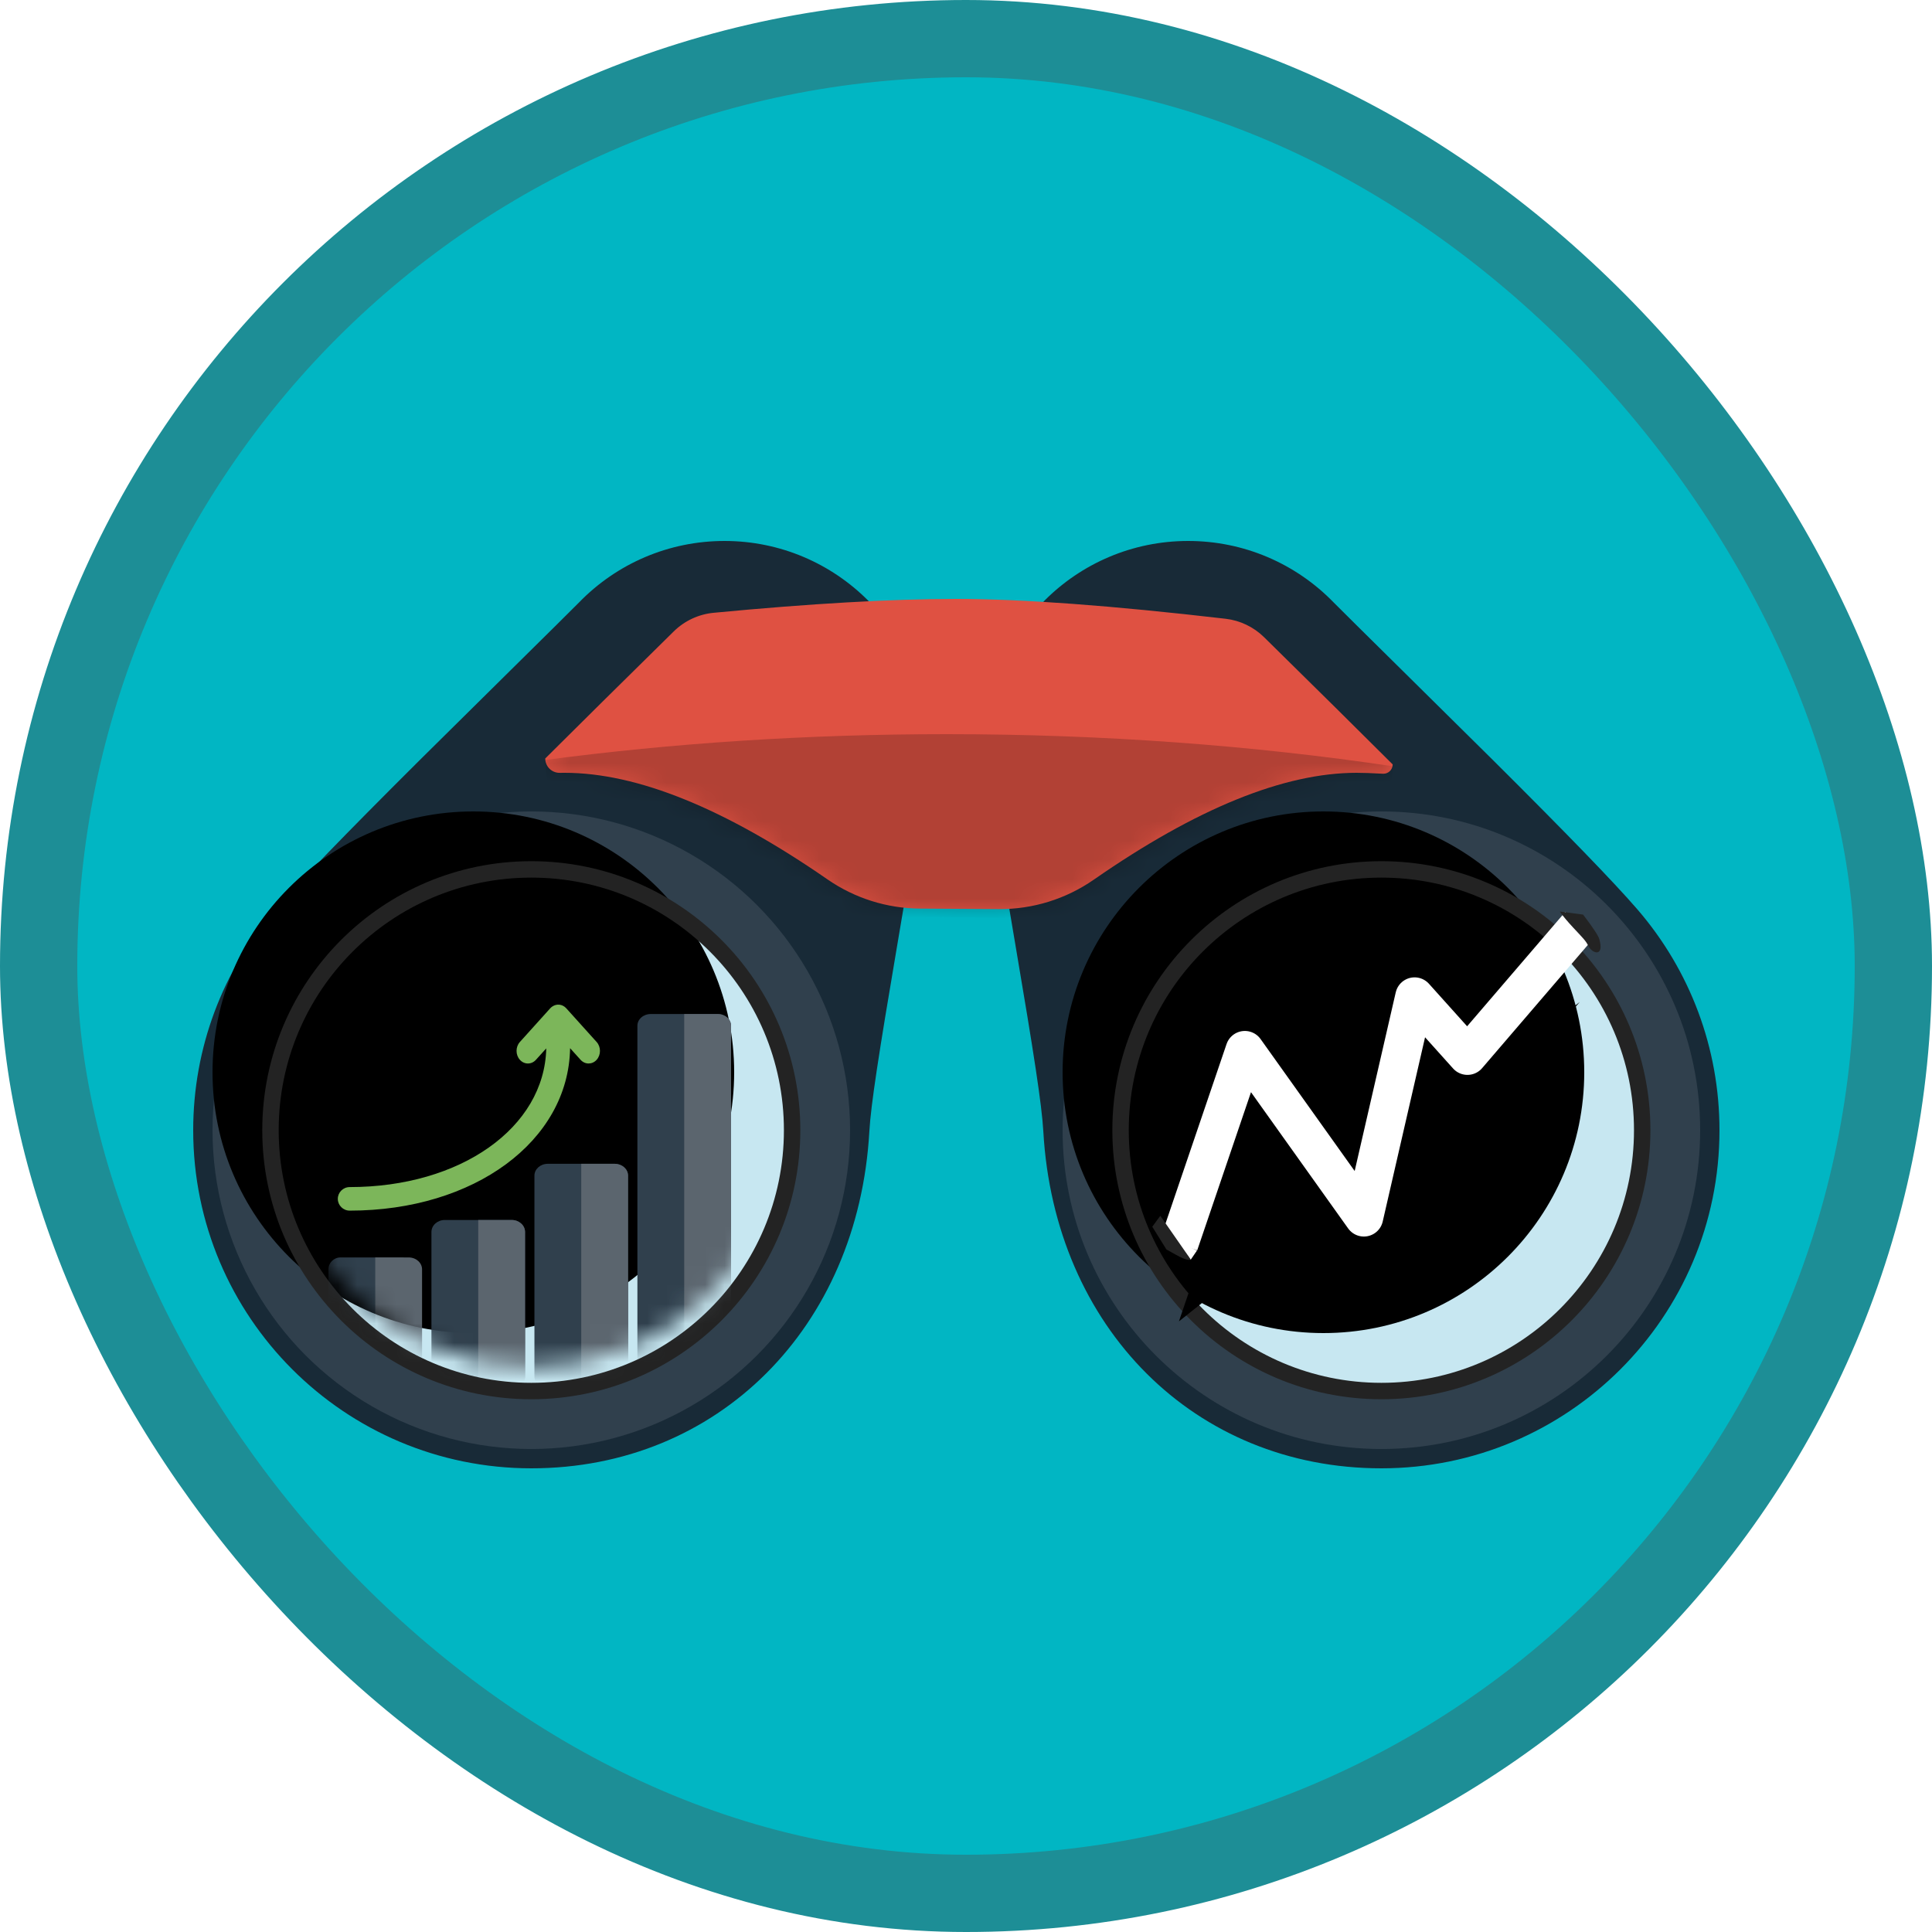
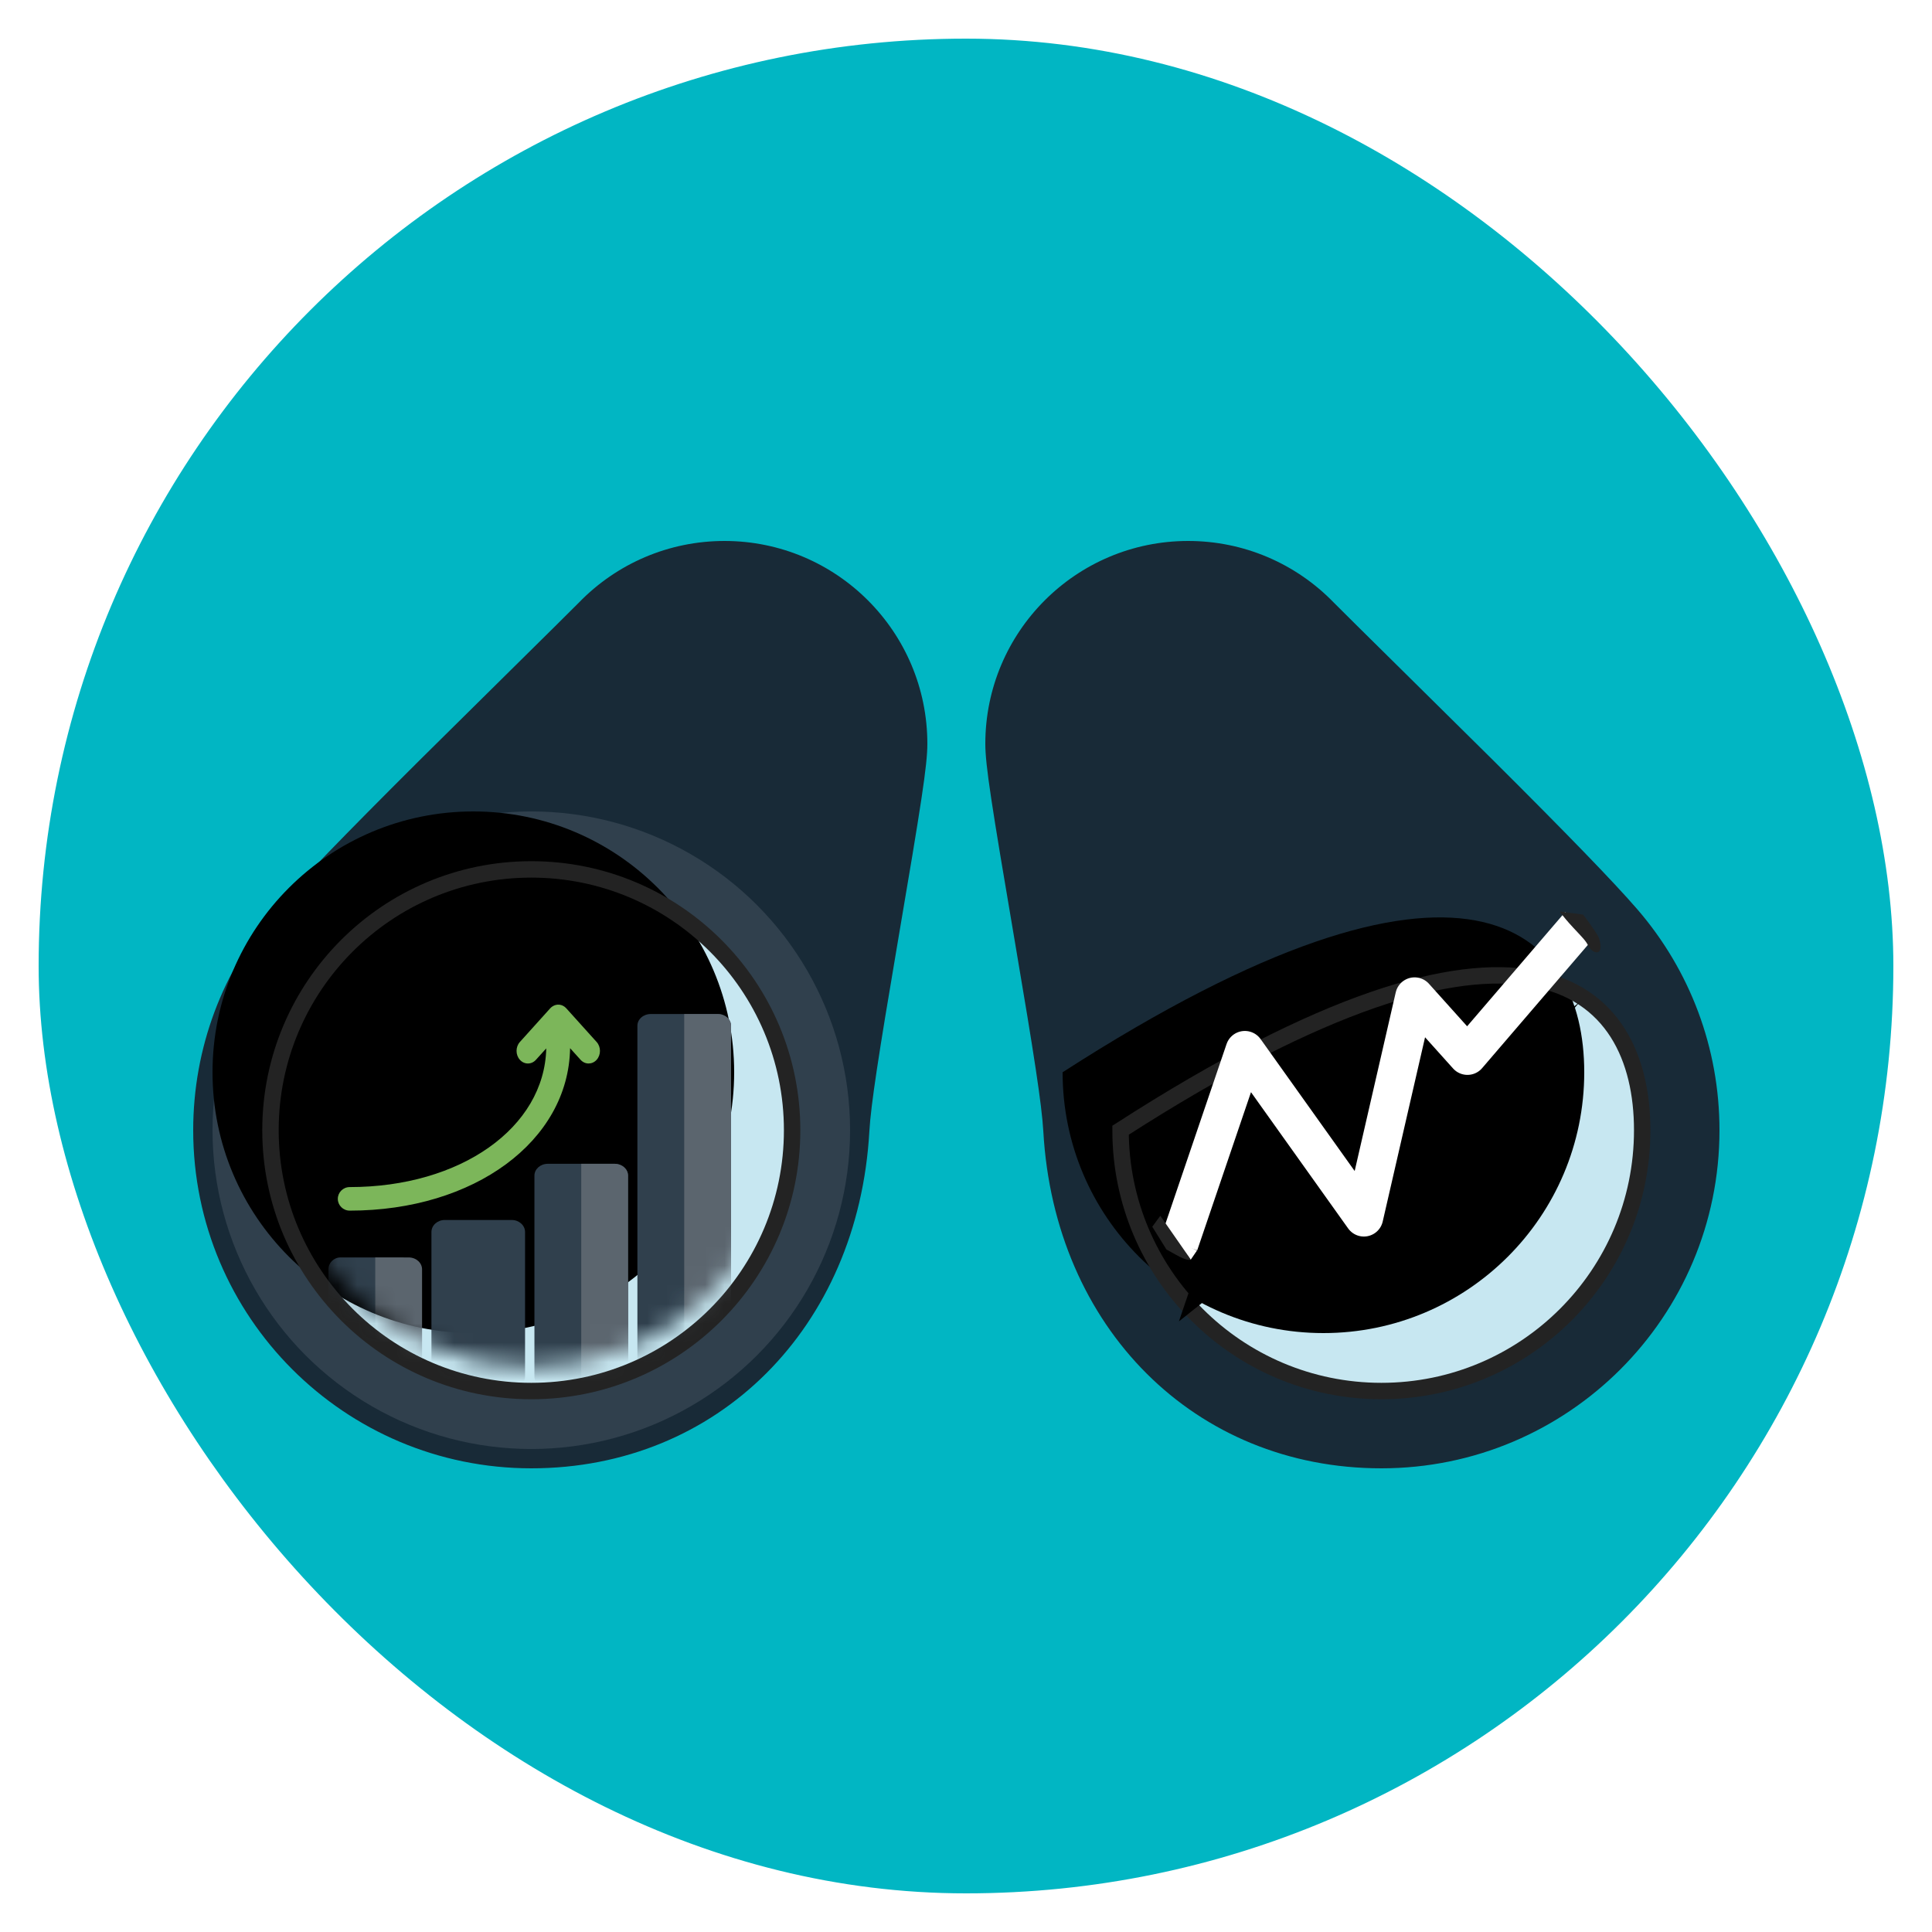
<svg xmlns="http://www.w3.org/2000/svg" xmlns:xlink="http://www.w3.org/1999/xlink" width="100px" height="100px" viewBox="0 0 100 100" version="1.1">
  <title>Introduction to developing with Dynamics 365 for Finance and Operations/explore-the-capabilities-and-limitations-of-reporting-tools-for-dynamics-365-for-finance-and-operations</title>
  <desc>Created with Sketch.</desc>
  <defs>
    <rect id="path-1" x="0" y="0" width="96" height="96" rx="48" />
    <filter x="-5.0%" y="-8.3%" width="110.0%" height="118.2%" filterUnits="objectBoundingBox" id="filter-3">
      <feOffset dx="0" dy="2" in="SourceAlpha" result="shadowOffsetOuter1" />
      <feColorMatrix values="0 0 0 0 0   0 0 0 0 0   0 0 0 0 0  0 0 0 0.096 0" type="matrix" in="shadowOffsetOuter1" result="shadowMatrixOuter1" />
      <feMerge>
        <feMergeNode in="shadowMatrixOuter1" />
        <feMergeNode in="SourceGraphic" />
      </feMerge>
    </filter>
    <circle id="path-4" cx="17.5" cy="30.5" r="13.5" />
    <filter x="-7.1%" y="-7.1%" width="114.3%" height="114.3%" filterUnits="objectBoundingBox" id="filter-5">
      <feOffset dx="-3" dy="-3" in="SourceAlpha" result="shadowOffsetInner1" />
      <feComposite in="shadowOffsetInner1" in2="SourceAlpha" operator="arithmetic" k2="-1" k3="1" result="shadowInnerInner1" />
      <feColorMatrix values="0 0 0 0 0.671   0 0 0 0 0.863   0 0 0 0 0.925  0 0 0 1 0" type="matrix" in="shadowInnerInner1" />
    </filter>
-     <path d="M20.5,44 C13.044,44 7,37.956 7,30.5 C7,23.044 13.044,17 20.5,17 C27.956,17 34,23.044 34,30.5 C34,37.956 27.956,44 20.5,44 Z" id="path-6" />
+     <path d="M20.5,44 C13.044,44 7,37.956 7,30.5 C27.956,17 34,23.044 34,30.5 C34,37.956 27.956,44 20.5,44 Z" id="path-6" />
    <filter x="-7.1%" y="-7.1%" width="114.3%" height="114.3%" filterUnits="objectBoundingBox" id="filter-7">
      <feOffset dx="-3" dy="-3" in="SourceAlpha" result="shadowOffsetInner1" />
      <feComposite in="shadowOffsetInner1" in2="SourceAlpha" operator="arithmetic" k2="-1" k3="1" result="shadowInnerInner1" />
      <feColorMatrix values="0 0 0 0 0.671   0 0 0 0 0.863   0 0 0 0 0.925  0 0 0 1 0" type="matrix" in="shadowInnerInner1" />
    </filter>
-     <path d="M43.575,9.048 C42.999,9.016 42.548,9 42.221,9 C38.457,9 33.919,10.845 28.609,14.535 C27.169,15.535 25.456,16.066 23.703,16.055 L19.613,16.028 C17.904,16.017 16.238,15.491 14.832,14.518 C9.515,10.839 4.979,9 1.221,9 C1.151,9 1.069,9.001 0.976,9.002 L0.976,9.002 C0.566,9.009 0.228,8.682 0.222,8.272 C0.221,8.268 0.221,8.264 0.221,8.26 C0.221,8.26 0.221,8.26 0.221,8.26 C1.992,6.496 4.21,4.302 6.876,1.679 L6.876,1.679 C7.433,1.132 8.161,0.792 8.938,0.718 C13.96,0.239 18.147,0 21.498,0 C24.893,0 29.539,0.342 35.436,1.027 L35.436,1.027 C36.187,1.114 36.888,1.45 37.428,1.981 C40.146,4.654 42.365,6.849 44.085,8.566 C44.085,8.566 44.085,8.566 44.085,8.566 C44.085,8.833 43.869,9.049 43.602,9.049 C43.593,9.049 43.584,9.049 43.575,9.048 Z" id="path-8" />
    <polyline id="path-10" points="59.021 62.394 62.433 52.362 68.594 61.003 71.218 49.588 73.955 52.636 79.77 45.859" />
    <filter x="-10.9%" y="-10.0%" width="122.5%" height="135.8%" filterUnits="objectBoundingBox" id="filter-11">
      <feMorphology radius="1" operator="dilate" in="SourceAlpha" result="shadowSpreadOuter1" />
      <feOffset dx="0" dy="2" in="shadowSpreadOuter1" result="shadowOffsetOuter1" />
      <feMorphology radius="1" operator="erode" in="SourceAlpha" result="shadowInner" />
      <feOffset dx="0" dy="2" in="shadowInner" result="shadowInner" />
      <feComposite in="shadowOffsetOuter1" in2="shadowInner" operator="out" result="shadowOffsetOuter1" />
      <feColorMatrix values="0 0 0 0 0   0 0 0 0 0   0 0 0 0 0  0 0 0 0.102 0" type="matrix" in="shadowOffsetOuter1" />
    </filter>
    <circle id="path-12" cx="13.5" cy="13.5" r="13.25" />
    <filter x="-11.9%" y="-12.4%" width="123.8%" height="124.8%" filterUnits="objectBoundingBox" id="filter-14">
      <feOffset dx="0" dy="1" in="SourceAlpha" result="shadowOffsetOuter1" />
      <feColorMatrix values="0 0 0 0 0   0 0 0 0 0   0 0 0 0 0  0 0 0 0.097 0" type="matrix" in="shadowOffsetOuter1" result="shadowMatrixOuter1" />
      <feMerge>
        <feMergeNode in="shadowMatrixOuter1" />
        <feMergeNode in="SourceGraphic" />
      </feMerge>
    </filter>
  </defs>
  <g id="Badges" stroke="none" stroke-width="1" fill="none" fill-rule="evenodd">
    <g id="Introduction-to-developing-with-Dynamics-365-for-Finance-and-Operations-1" transform="translate(-50, -860)">
      <g id="Introduction-to-developing-with-Dynamics-365-for-Finance-and-Operations/explore-the-capabilities-and-limitations-of-reporting-tools-for-dynamics-365-for-finance-and-operations" transform="translate(50, 860)">
        <g id="Mask" transform="translate(2, 2)">
          <mask id="mask-2" fill="white">
            <use xlink:href="#path-1" />
          </mask>
          <use id="BG" fill="#01B6C3" xlink:href="#path-1" />
          <g id="Binoculars" filter="url(#filter-3)" mask="url(#mask-2)">
            <g transform="translate(8, 24)">
              <g id="Group">
                <path d="M19.959,3.194 C21.924,1.166 24.62,0 27.5,0 C33.299,0 38,4.701 38,10.5 C38,11.599 37.69,13.576 36.48,20.688 C36.461,20.8 36.461,20.8 36.442,20.912 C35.482,26.563 35.076,29.19 34.998,30.556 C34.425,40.725 27.153,48 17.5,48 C7.835,48 0,40.165 0,30.5 C0,26.245 1.525,22.223 4.25,19.068 C5.466,17.659 7.941,15.113 11.527,11.54 C11.692,11.376 11.692,11.376 11.857,11.212 C13.545,9.532 19.494,3.673 19.959,3.194 Z" id="Combined-Shape" fill="#182A37" fill-rule="nonzero" />
                <circle id="Oval" fill="#30404D" fill-rule="nonzero" cx="17.5" cy="30.5" r="16.5" />
                <g id="Oval" fill-rule="nonzero">
                  <use fill="#C7E7F1" xlink:href="#path-4" />
                  <use fill="black" fill-opacity="1" filter="url(#filter-5)" xlink:href="#path-4" />
                  <use stroke="#232323" stroke-width="0.85" xlink:href="#path-4" />
                </g>
              </g>
              <g id="Group-4" transform="translate(41, 0)">
                <path d="M18.041,3.194 C18.506,3.673 24.455,9.532 26.143,11.212 C26.308,11.376 26.308,11.376 26.473,11.54 C30.059,15.113 32.534,17.659 33.75,19.068 C36.475,22.223 38,26.245 38,30.5 C38,40.165 30.165,48 20.5,48 C10.847,48 3.575,40.725 3.002,30.556 C2.924,29.19 2.518,26.563 1.558,20.912 C1.539,20.8 1.539,20.8 1.52,20.688 C0.31,13.576 0,11.599 0,10.5 C0,4.701 4.701,0 10.5,0 C13.38,0 16.076,1.166 18.041,3.194 Z" id="Combined-Shape" fill="#182A37" fill-rule="nonzero" />
-                 <path d="M20.5,47 C11.387,47 4,39.613 4,30.5 C4,21.387 11.387,14 20.5,14 C29.613,14 37,21.387 37,30.5 C37,39.613 29.613,47 20.5,47 Z" id="Oval" fill="#30404D" fill-rule="nonzero" />
                <g id="Oval" fill-rule="nonzero">
                  <use fill="#C7E7F1" xlink:href="#path-6" />
                  <use fill="black" fill-opacity="1" filter="url(#filter-7)" xlink:href="#path-6" />
                  <use stroke="#232323" stroke-width="0.85" xlink:href="#path-6" />
                </g>
              </g>
              <g id="Group-5" transform="translate(18, 3)">
                <mask id="mask-9" fill="white">
                  <use xlink:href="#path-8" />
                </mask>
                <use id="Combined-Shape" fill="#DF5142" fill-rule="nonzero" xlink:href="#path-8" />
-                 <path d="M36.598,17.71 C38.308,19.504 44.085,12.544 44.085,8.661 C36.865,7.585 29.095,7 21,7 C13.761,7 6.781,7.468 0.221,8.336 C0.221,12.544 6.148,19.03 7.734,17.361 C11.978,16.782 16.423,16.475 21,16.475 C26.423,16.475 31.66,16.906 36.598,17.71 Z" id="Oval-2" fill-opacity="0.2" fill="#000000" fill-rule="nonzero" mask="url(#mask-9)" />
              </g>
            </g>
          </g>
          <g id="Path-5" stroke-linejoin="round" mask="url(#mask-2)">
            <use fill="black" fill-opacity="1" filter="url(#filter-11)" xlink:href="#path-10" />
            <use stroke="#FFFFFF" stroke-width="2" xlink:href="#path-10" />
          </g>
          <path d="M78.732,45.18 C78.898,45.416 79.137,45.701 79.45,46.037 C79.919,46.541 80.066,46.669 80.228,46.984 C80.424,47.362 81.05,47.552 80.779,46.607 C80.729,46.43 80.449,46.007 79.941,45.339 L78.732,45.18 Z" id="Path-2" fill="#232323" mask="url(#mask-2)" />
          <path d="M59.954,62.729 C59.735,63.05 59.626,63.21 59.626,63.21 C59.405,62.872 59.074,62.492 58.634,62.07 L59.954,62.729 Z" id="Path-4" fill="#FFFFFF" mask="url(#mask-2)" />
          <path d="M58.057,60.929 C59.103,62.432 59.626,63.183 59.626,63.183 C59.626,63.183 59.534,63.334 58.823,62.923 C58.784,62.9 58.634,62.817 58.374,62.673 L57.642,61.495 L58.057,60.929 Z" id="Path-3" fill="#232323" mask="url(#mask-2)" />
          <g id="Chart" mask="url(#mask-2)">
            <g transform="translate(12, 41)">
              <mask id="mask-13" fill="white">
                <use xlink:href="#path-12" />
              </mask>
              <g id="Mask" stroke="none" fill="none" />
              <g id="Chart" filter="url(#filter-14)" stroke="none" stroke-width="1" fill="none" fill-rule="evenodd" mask="url(#mask-13)">
                <g transform="translate(3, 8)">
                  <path d="M20.146,0.485 L16.685,0.485 C16.302,0.485 15.992,0.756 15.992,1.09 L15.992,19.263 C15.992,19.598 16.302,19.869 16.685,19.869 L20.146,19.869 C20.528,19.869 20.838,19.598 20.838,19.263 L20.838,1.09 C20.838,0.756 20.528,0.485 20.146,0.485" id="Fill-49" fill="#30404D" />
                  <path d="M14.815,8.238 L11.354,8.238 C10.971,8.238 10.662,8.512 10.662,8.851 L10.662,19.257 C10.662,19.595 10.971,19.869 11.354,19.869 L14.815,19.869 C15.198,19.869 15.508,19.595 15.508,19.257 L15.508,8.851 C15.508,8.512 15.198,8.238 14.815,8.238" id="Fill-50" fill="#30404D" />
                  <path d="M9.485,11.146 L6.023,11.146 C5.641,11.146 5.331,11.425 5.331,11.769 L5.331,19.246 C5.331,19.59 5.641,19.869 6.023,19.869 L9.485,19.869 C9.867,19.869 10.177,19.59 10.177,19.246 L10.177,11.769 C10.177,11.425 9.867,11.146 9.485,11.146" id="Fill-51" fill="#30404D" />
                  <path d="M3.738,13.085 L0.623,13.085 C0.279,13.085 0,13.361 0,13.701 L0,19.252 C0,19.593 0.279,19.869 0.623,19.869 L3.738,19.869 C4.082,19.869 4.362,19.593 4.362,19.252 L4.362,13.701 C4.362,13.361 4.082,13.085 3.738,13.085" id="Fill-52" fill="#30404D" />
                  <path d="M13.882,1.933 C13.881,1.931 13.879,1.93 13.878,1.929 L12.315,0.195 C12.313,0.193 12.312,0.191 12.311,0.19 C12.115,-0.028 11.814,-0.058 11.587,0.097 C11.549,0.123 11.513,0.153 11.479,0.19 L9.909,1.933 C9.679,2.187 9.679,2.6 9.909,2.855 C10.139,3.11 10.511,3.11 10.74,2.855 L11.274,2.264 C11.183,6.366 6.842,9.443 1.101,9.443 C0.761,9.443 0.485,9.716 0.485,10.052 C0.485,10.389 0.761,10.662 1.101,10.662 C7.552,10.662 12.427,7.056 12.508,2.254 L13.05,2.855 L13.051,2.855 C13.28,3.11 13.652,3.11 13.882,2.855 C14.111,2.601 14.111,2.187 13.882,1.933" id="Fill-53" fill="#7CB65A" />
                  <path d="M20.146,0.485 L18.415,0.485 L18.415,19.869 L20.146,19.869 C20.528,19.869 20.838,19.598 20.838,19.263 L20.838,1.09 C20.838,0.756 20.528,0.485 20.146,0.485" id="Fill-54" fill="#5B656E" />
                  <path d="M14.815,8.238 L13.085,8.238 L13.085,19.869 L14.815,19.869 C15.198,19.869 15.508,19.595 15.508,19.257 L15.508,8.851 C15.508,8.513 15.198,8.238 14.815,8.238" id="Fill-55" fill="#5B656E" />
-                   <path d="M9.485,11.146 L7.754,11.146 L7.754,19.869 L9.485,19.869 C9.867,19.869 10.177,19.59 10.177,19.246 L10.177,11.769 C10.177,11.425 9.867,11.146 9.485,11.146" id="Fill-56" fill="#5B656E" />
                  <path d="M4.154,13.085 L2.423,13.085 L2.423,19.869 L4.154,19.869 C4.536,19.869 4.846,19.593 4.846,19.252 L4.846,13.701 C4.846,13.361 4.536,13.085 4.154,13.085" id="Fill-57" fill="#5B656E" />
                </g>
              </g>
            </g>
          </g>
        </g>
        <g id="Dynamic-Border" stroke="#1D8E96" stroke-width="4">
-           <rect id="Azure-Border" x="2" y="2" width="96" height="96" rx="48" />
-         </g>
+           </g>
      </g>
    </g>
  </g>
</svg>